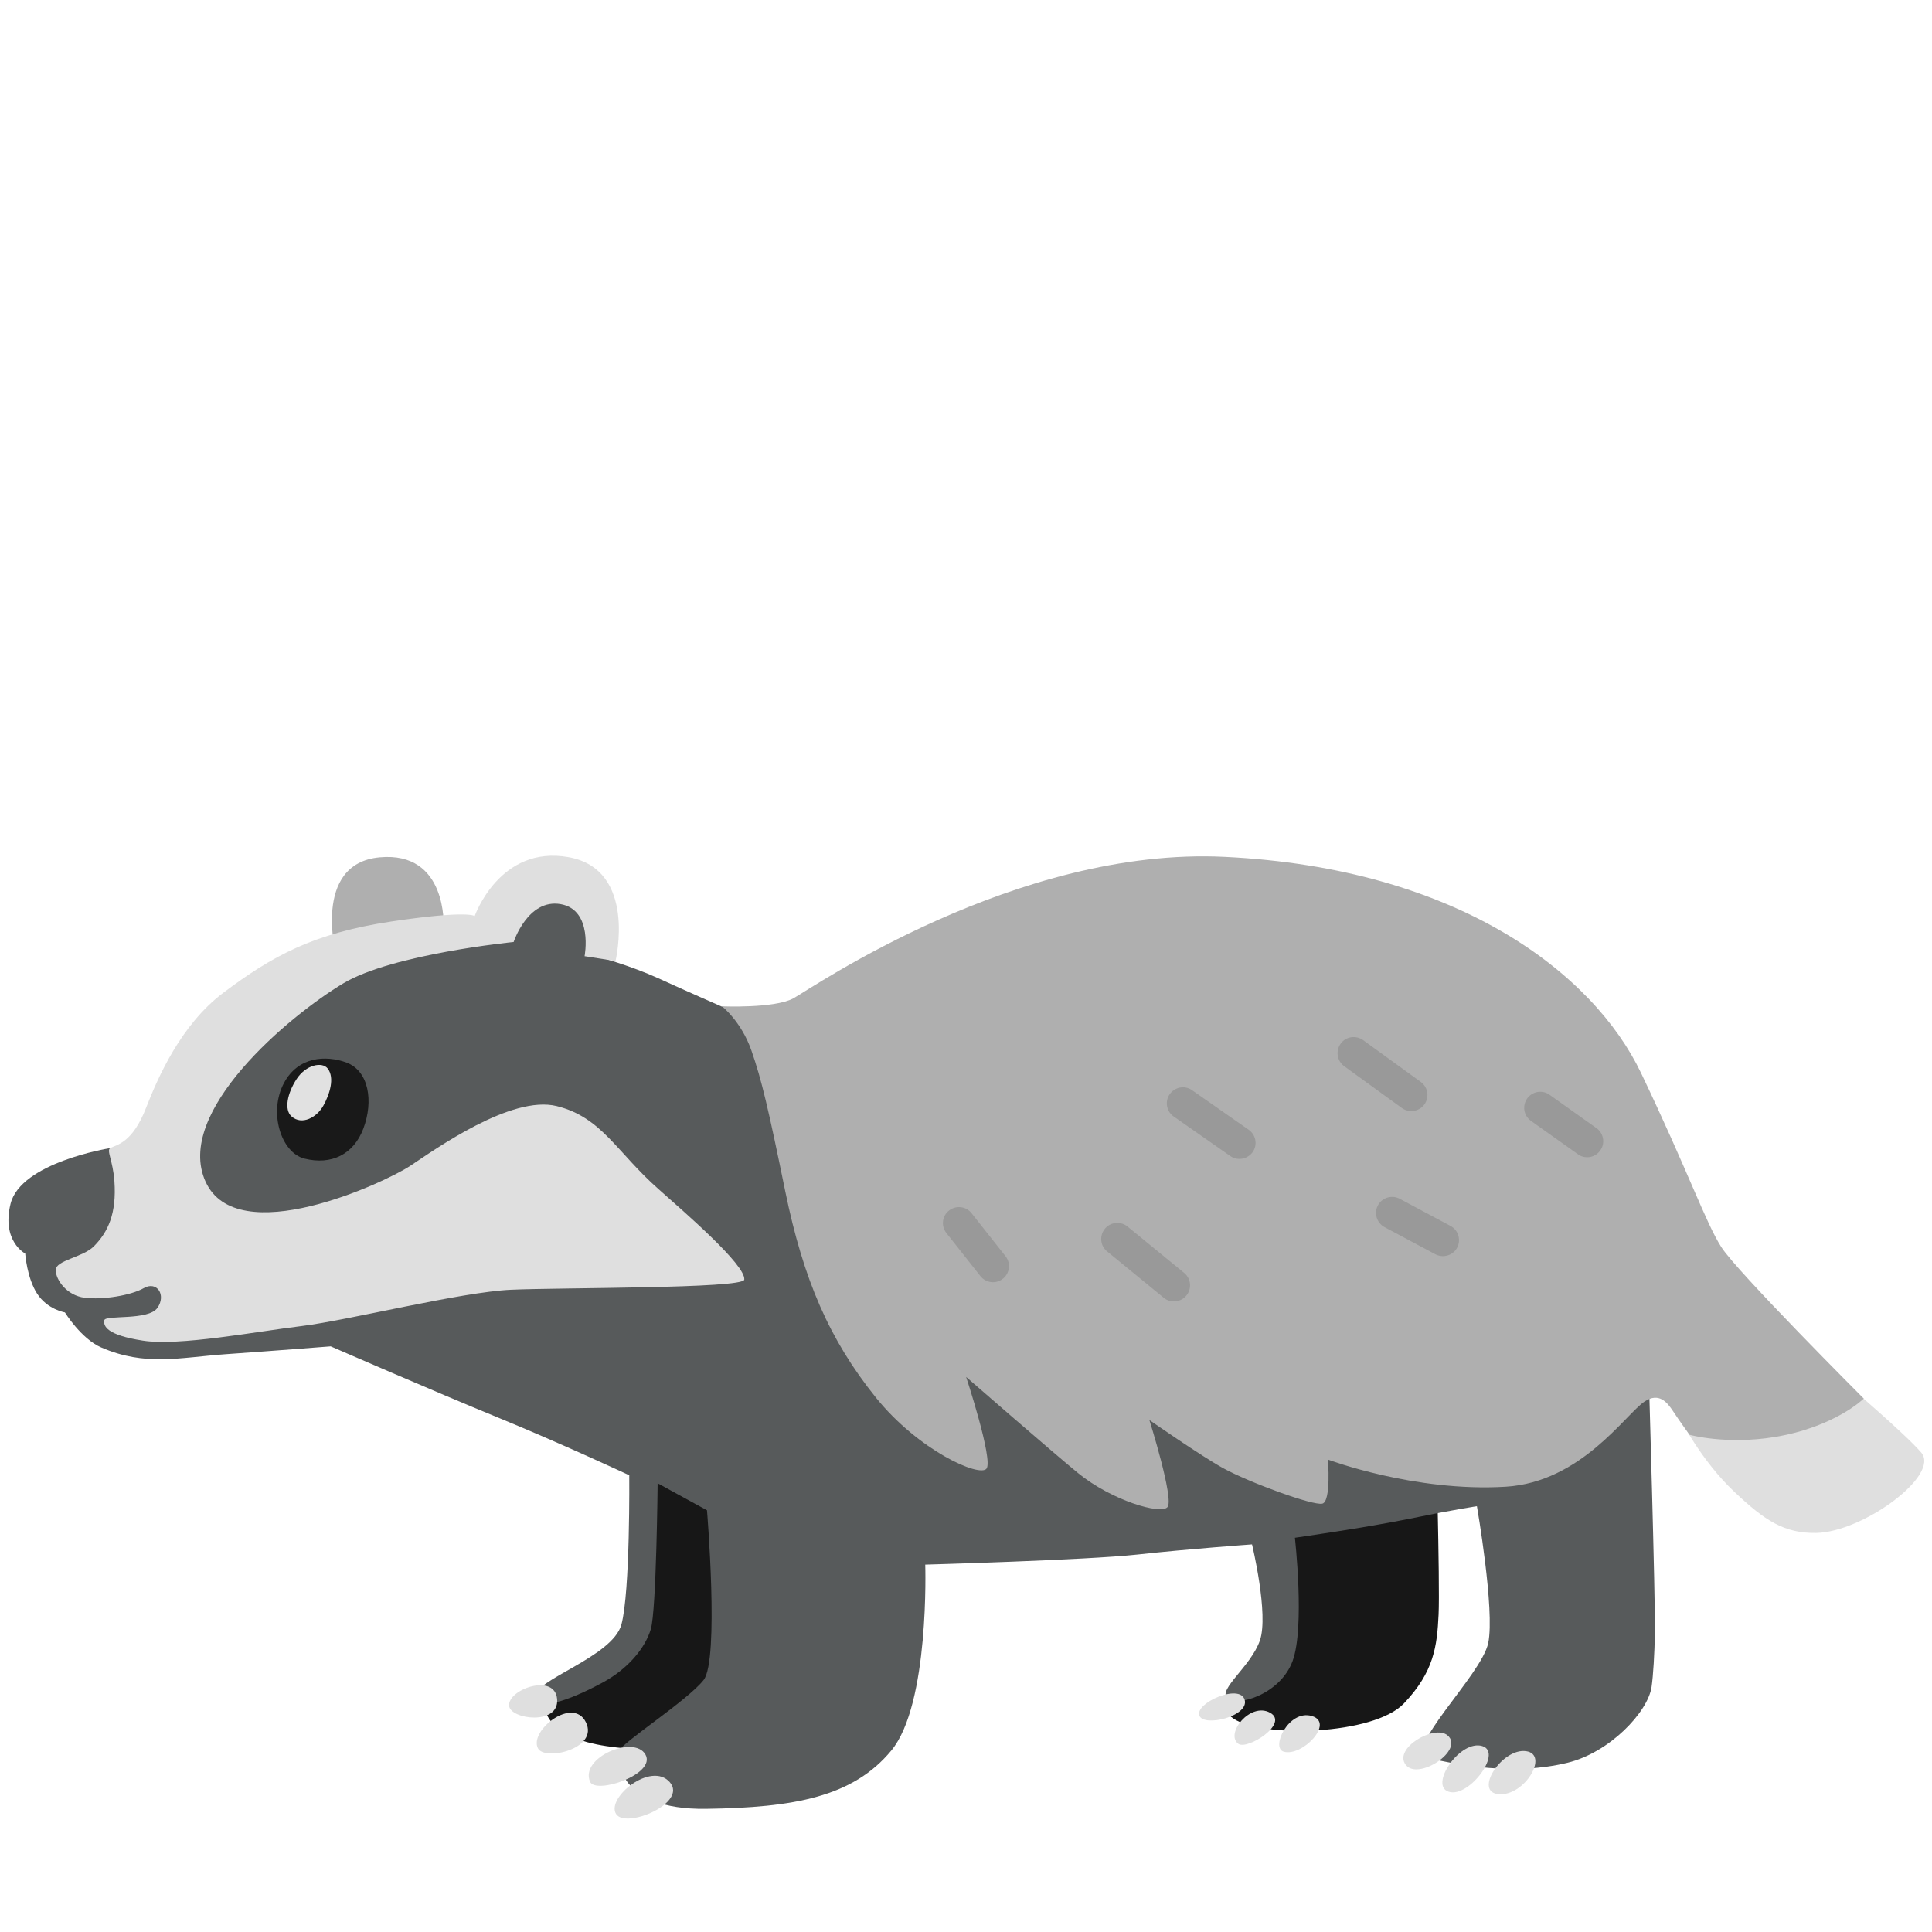
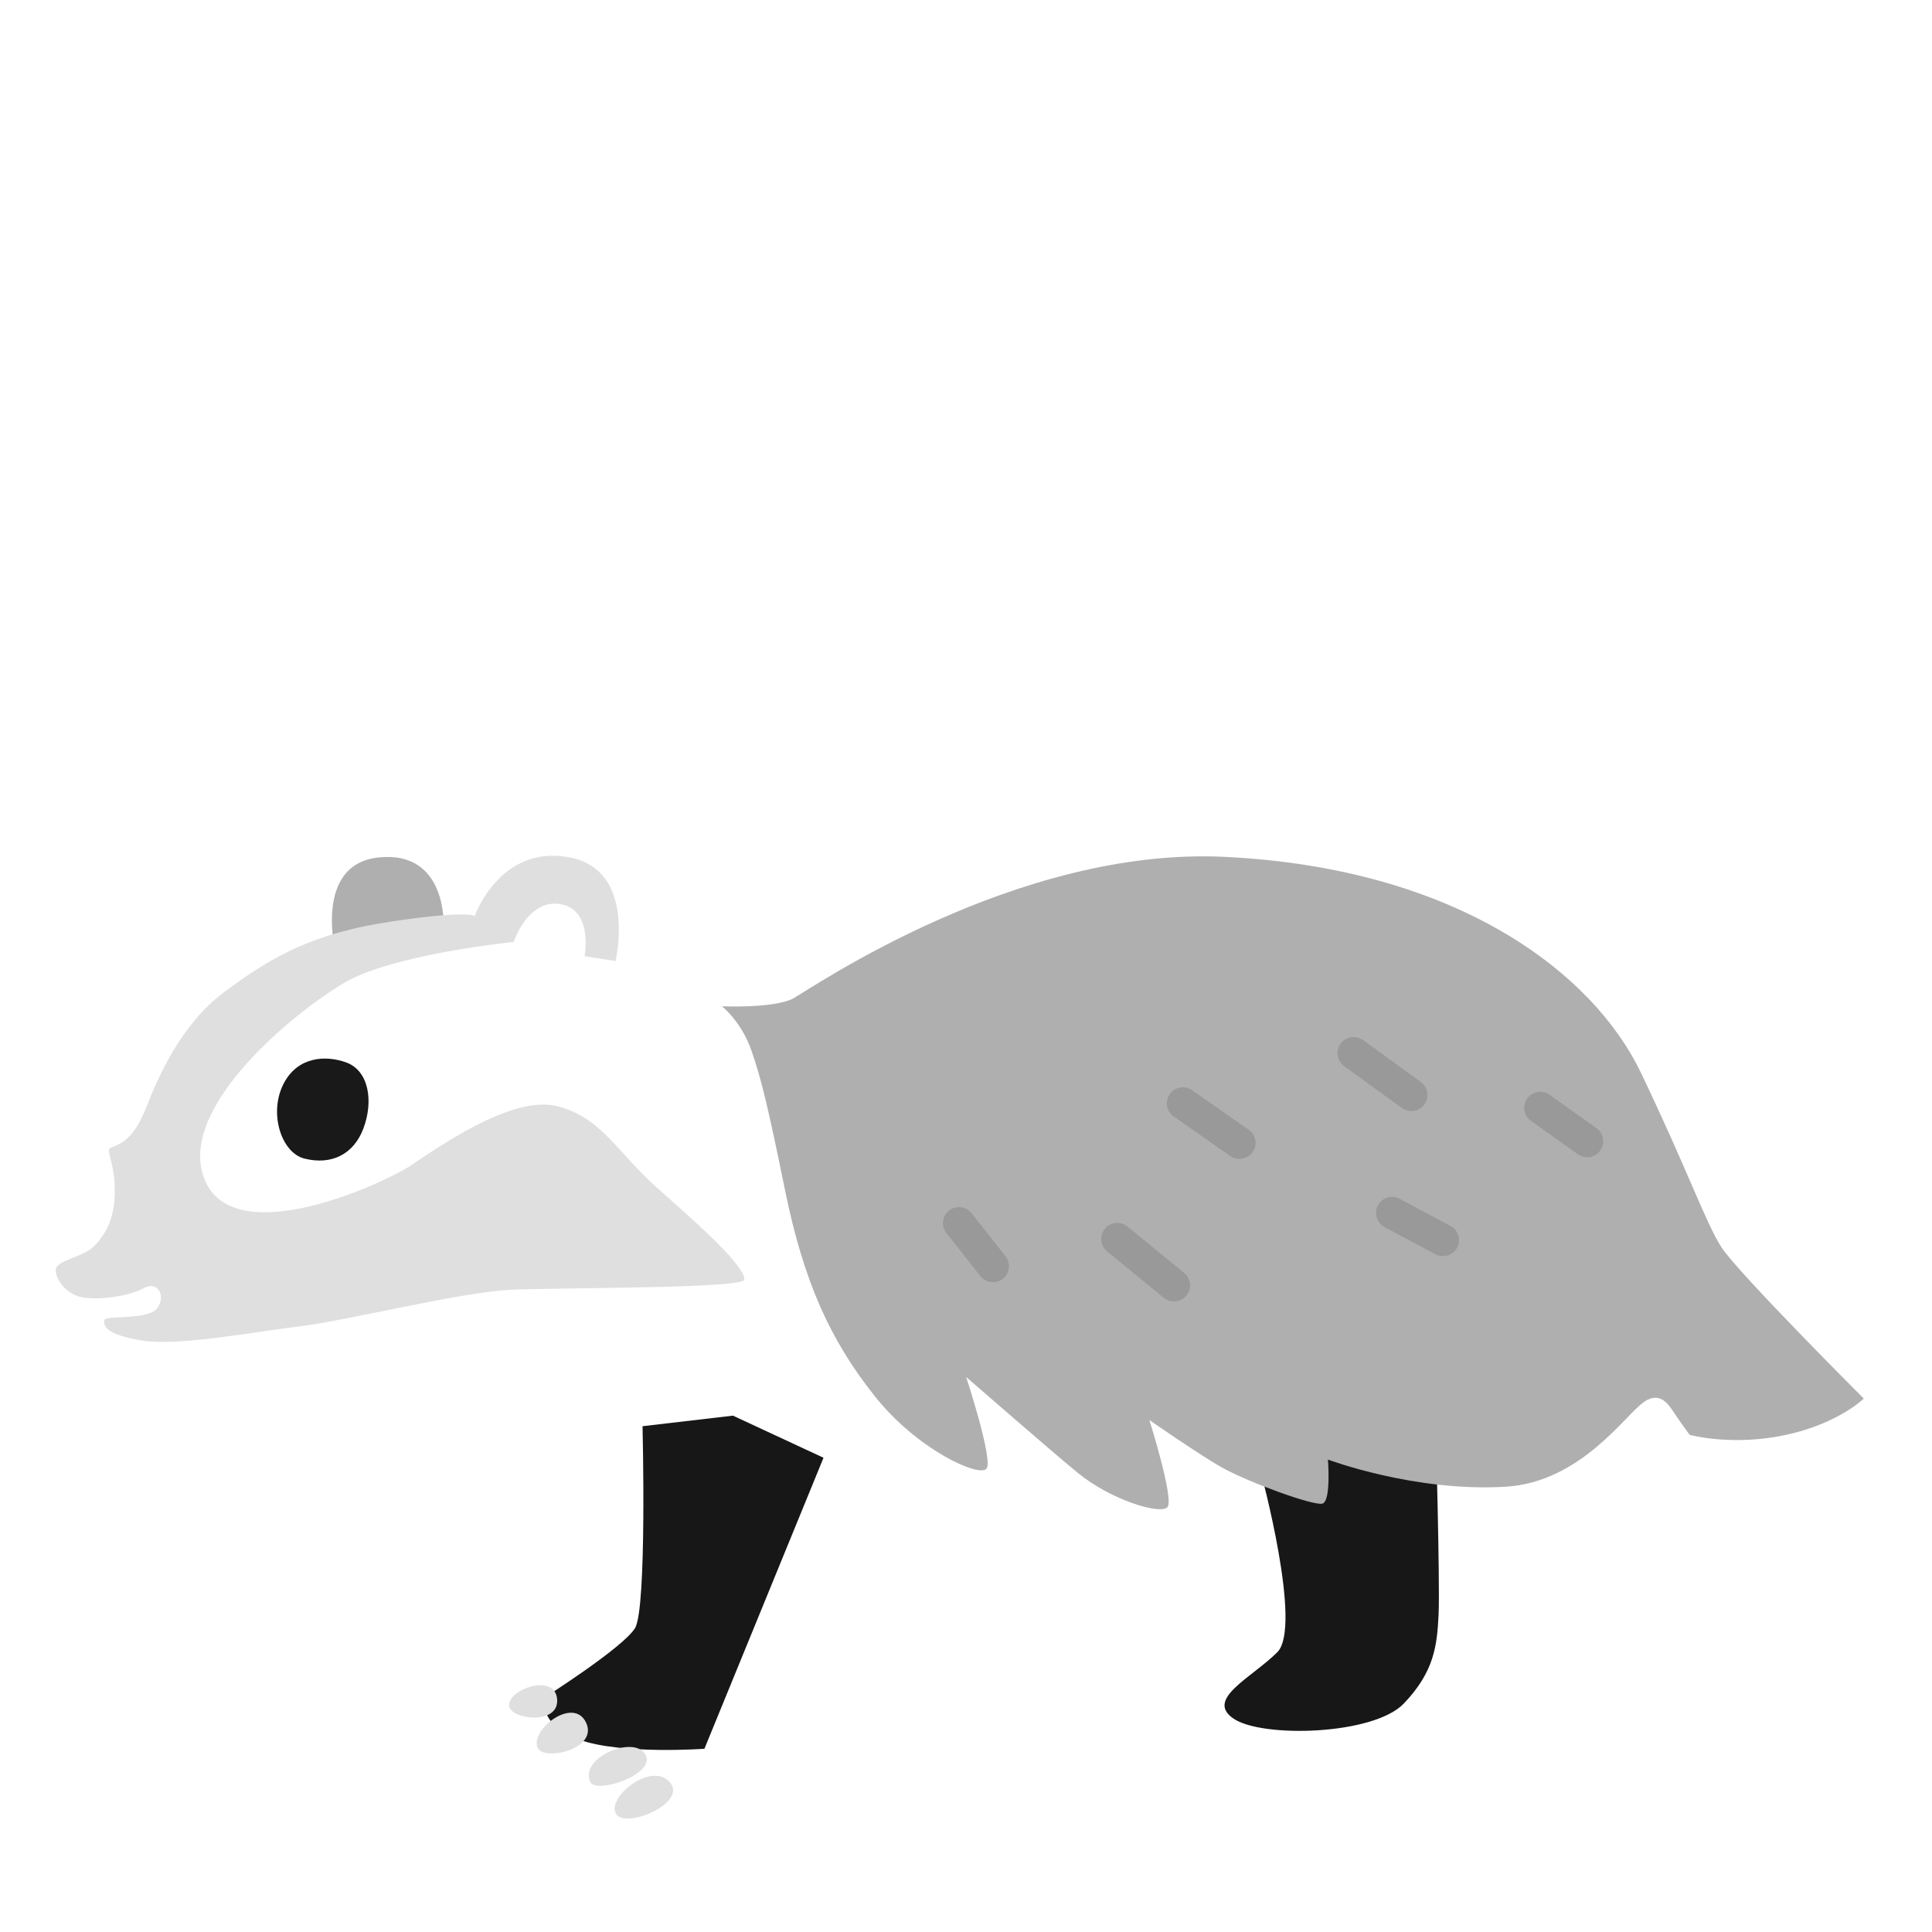
<svg xmlns="http://www.w3.org/2000/svg" width="800" height="800" viewBox="0 0 128 128">
  <path fill="#AFAFAF" d="M29.39 61.37s.26-4.98-4.23-4.57c-4.52.41-2.88 6.55-2.88 6.55z" />
  <path fill="#171717" d="m48.56 93.79l-5.99.7s.3 12.08-.5 13.38c-.8 1.3-5.99 4.59-5.99 4.59s-.5 1.8 2.3 2.8c2.8 1 8.29.6 8.29.6l7.89-19.28zm43.35.9c-.6.1-8.39 2.8-8.39 2.8s2.8 10.29 1.1 11.98s-4.79 3.1-2.9 4.39c1.9 1.3 9.29 1.1 11.29-1s2.2-3.8 2.3-5.89c.1-2.1-.2-12.68-.2-12.68z" />
-   <path fill="#575A5B" d="M46.84 100.06s.82 9.89-.22 11.24c-1.05 1.35-5.47 4.19-5.62 4.72c-.15.52-.07 3.9 5.77 3.82s9.74-.79 12.28-3.86c2.55-3.07 2.25-12.32 2.25-12.32s10.71-.3 14.08-.67s7.57-.67 7.57-.67s1.12 4.64.52 6.37c-.6 1.72-2.77 3.22-2.17 3.82c.6.6 3.52-.22 4.34-2.47c.82-2.25.15-8.16.15-8.16s4.72-.67 7.64-1.27s4.42-.82 4.42-.82s1.2 6.89.75 9.06c-.45 2.17-5.84 7.19-3.9 7.64c1.95.45 5.58 1.16 9.14.3c2.81-.68 5.33-3.36 5.58-5.02c.11-.75.2-2.24.22-3.63c.04-2.1-.41-17.19-.41-17.19l-53.71-23l-7.72-1.27s-2.4-1.05-4.19-1.87c-1.8-.82-3.97-1.42-3.97-1.42s0-5.02-2.4-5.24c-2.4-.22-3.97 2.85-3.97 2.85l-6.44 1.27l-10.78 5.13l-4.49 8.16l-4.34.52s-5.84.94-6.52 3.67c-.61 2.49.97 3.3.97 3.3s.11 1.61.79 2.66s1.84 1.24 1.84 1.24s1.07 1.74 2.4 2.32c2.92 1.27 5.18.67 8.24.45c3.15-.22 6.97-.52 6.97-.52s6.89 3 11.09 4.72s8.69 3.82 8.69 3.82s.07 7.72-.52 9.89c-.6 2.17-5.84 3.67-5.69 4.79c.15 1.12 2.85-.07 4.49-.97s2.77-2.25 3.15-3.52c.37-1.27.45-9.66.45-9.66z" />
-   <path fill="#DFDFDF" d="m113.28 88.55l-2 5.37s1.37 2.8 3.65 4.94c2 1.89 3.29 2.73 5.39 2.7c3.1-.05 8.24-3.82 6.97-5.32c-1.04-1.22-4.94-4.54-4.94-4.54z" />
  <path fill="#AFAFAF" d="M81.15 56.77c15.43.75 24.42 7.72 27.57 14.31c3.15 6.59 4.27 9.89 5.32 11.54s9.44 10.04 9.44 10.04s-1.91 1.89-5.92 2.55c-3.22.52-5.62-.15-5.62-.15s-.62-.84-1.12-1.6c-.35-.52-.9-1.25-1.87-.6c-1.26.84-4.19 5.34-9.21 5.64c-6.03.36-11.76-1.8-11.76-1.8s.22 2.77-.37 2.92c-.6.15-4.83-1.39-6.59-2.36c-1.45-.8-4.87-3.18-4.87-3.18s1.65 5.24 1.2 5.77c-.45.52-3.71-.45-5.92-2.25c-1.49-1.21-7.42-6.37-7.42-6.37s1.8 5.47 1.35 6.07c-.45.6-4.51-1.2-7.34-4.72c-3.07-3.82-4.79-7.79-5.99-13.63c-1.12-5.48-1.57-7.42-2.25-9.36s-1.95-2.92-1.95-2.92s3.45.15 4.72-.52c1.25-.69 14.81-10.06 28.6-9.38" />
  <path fill="#DFDFDF" d="M49.31 84.78c-.07.6-12.16.52-15.46.67c-3.3.15-10.76 2.02-13.83 2.4c-3.07.37-8.16 1.35-10.56.97c-2.4-.37-2.62-.97-2.55-1.35c.07-.37 2.92.04 3.52-.82c.6-.86-.04-1.8-.9-1.31s-2.72.79-3.92.64s-1.92-1.2-1.92-1.84s1.8-.84 2.52-1.56c.96-.96 1.52-2.2 1.37-4.32c-.1-1.4-.55-2.05-.27-2.2c.4-.22 1.45-.3 2.37-2.67c.75-1.92 2.27-5.48 5.12-7.62c3.21-2.41 5.94-3.94 11.14-4.72c5.09-.76 5.51-.36 5.51-.36s1.65-4.72 6.22-3.9s3.11 6.88 3.11 6.88l-2.05-.32s.59-3.07-1.59-3.45c-2.17-.37-3.11 2.51-3.11 2.51s-8.01.79-11.27 2.73c-3.6 2.15-11.24 8.54-9.14 13.15s11.87.07 13.56-1.05c1.69-1.12 6.69-4.7 9.7-3.96c3 .74 3.98 3.07 6.77 5.52c1.65 1.47 5.77 5.01 5.66 5.98" />
  <path fill="#191919" d="M24.07 74.78c-.64 1.69-2.1 2.43-3.9 1.98c-1.55-.39-2.4-3.07-1.35-5.02c.94-1.75 2.77-1.84 4.12-1.35c1.5.55 1.82 2.57 1.13 4.39" />
-   <path fill="#E1E1E1" d="M21.43 73.24c-.43.79-1.43 1.34-2.12.72c-.49-.44-.28-1.52.34-2.47c.62-.95 1.69-1.17 2.06-.7c.48.62.13 1.71-.28 2.45" />
  <path fill="#DFDFDF" d="M33.73 113.02c.09.9 3.33 1.31 3.18-.45c-.15-1.76-3.29-.64-3.18.45" />
  <path fill="#DFDFDF" d="M35.64 115.83c.44.86 4.04.04 3.18-1.72c-.86-1.76-3.78.56-3.18 1.72m3.45 2.21c.36.87 4.42-.49 3.67-1.8s-4.35.19-3.67 1.8" />
  <path fill="#DFDFDF" d="M40.81 120.17c.61 1.03 4.79-.71 3.56-2.1s-4.2 1.02-3.56 2.1" />
-   <path fill="#E0E0E0" d="M79.46 113.66c.29.79 3.33.04 3-1.05s-3.3.22-3 1.05m2.58 1.87c.59.44 3.41-1.35 2.1-2.06s-2.99 1.39-2.1 2.06m3 .52c1.22.37 3.41-1.91 1.87-2.36c-1.53-.45-2.73 2.1-1.87 2.36m10.86-1.08c-.87-.73-3.6.86-2.77 1.95c.82 1.08 3.93-.98 2.77-1.95m-.05 3.68c1.29.7 3.79-2.54 2.35-2.97c-1.44-.42-3.38 2.41-2.35 2.97m5.26-2.63c-1.6-.23-3.52 2.73-1.8 2.85s3.33-2.63 1.8-2.85" />
  <path fill="#999" d="M65.79 84.95c-.31 0-.63-.14-.84-.41l-2.25-2.85c-.36-.46-.29-1.13.18-1.49c.46-.36 1.13-.28 1.49.18l2.25 2.85a1.064 1.064 0 0 1-.83 1.72m11.98 1.27c-.24 0-.48-.08-.67-.24l-3.75-3.07c-.46-.37-.52-1.04-.15-1.5c.37-.45 1.04-.52 1.5-.15l3.75 3.07a1.064 1.064 0 0 1-.68 1.89m4.35-9.44c-.21 0-.42-.06-.61-.19l-3.75-2.62c-.48-.34-.6-1-.26-1.48c.34-.48 1-.6 1.48-.26l3.75 2.62c.48.34.6 1 .26 1.48c-.21.29-.54.45-.87.45m11.38-3.17c-.22 0-.44-.07-.62-.2l-3.82-2.77a1.07 1.07 0 0 1-.24-1.49c.34-.48 1.01-.58 1.49-.24l3.82 2.77c.48.35.58 1.01.24 1.49c-.21.29-.54.44-.87.44m2.1 9.61c-.17 0-.34-.04-.5-.12l-3.37-1.8a1.07 1.07 0 0 1-.44-1.44c.28-.52.92-.71 1.44-.44l3.37 1.8c.52.28.71.92.44 1.44c-.19.36-.56.56-.94.56m9.42-6.56a.992.992 0 0 1-.48-.19l-3.11-2.21a1.06 1.06 0 1 1 1.23-1.73l3.11 2.21c.48.34.59 1.01.25 1.48c-.23.33-.62.49-1 .44" />
</svg>